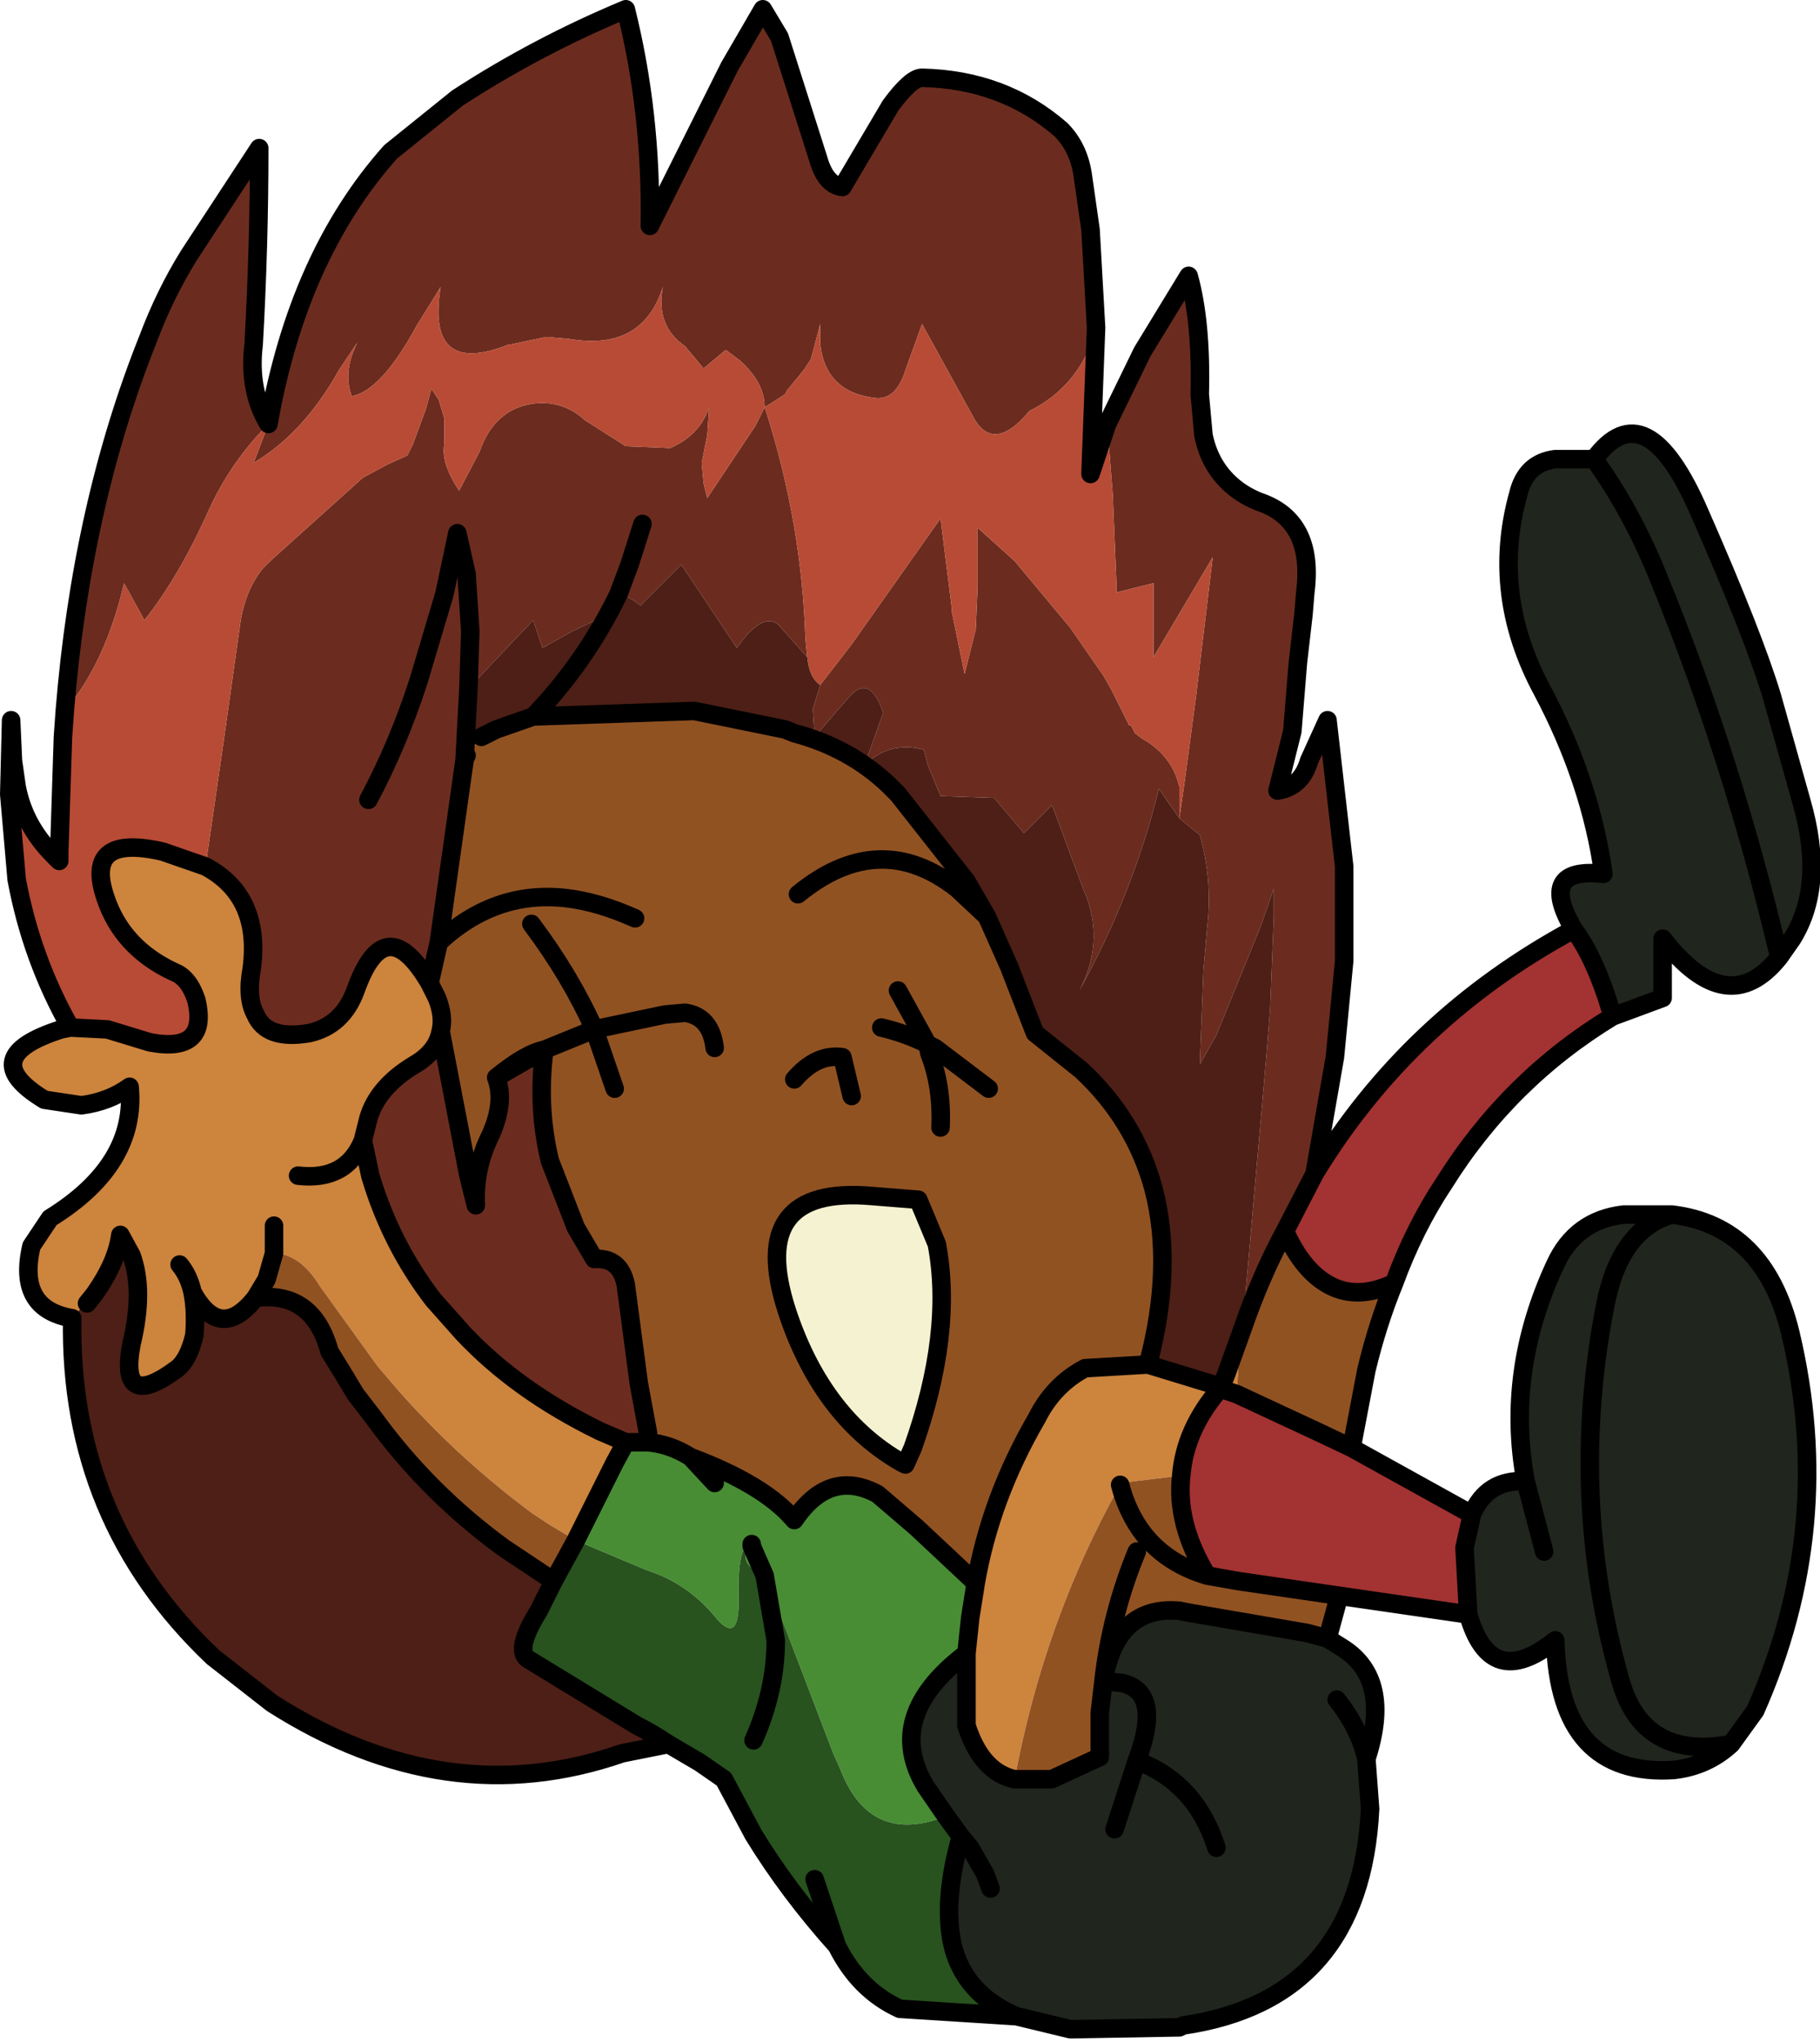
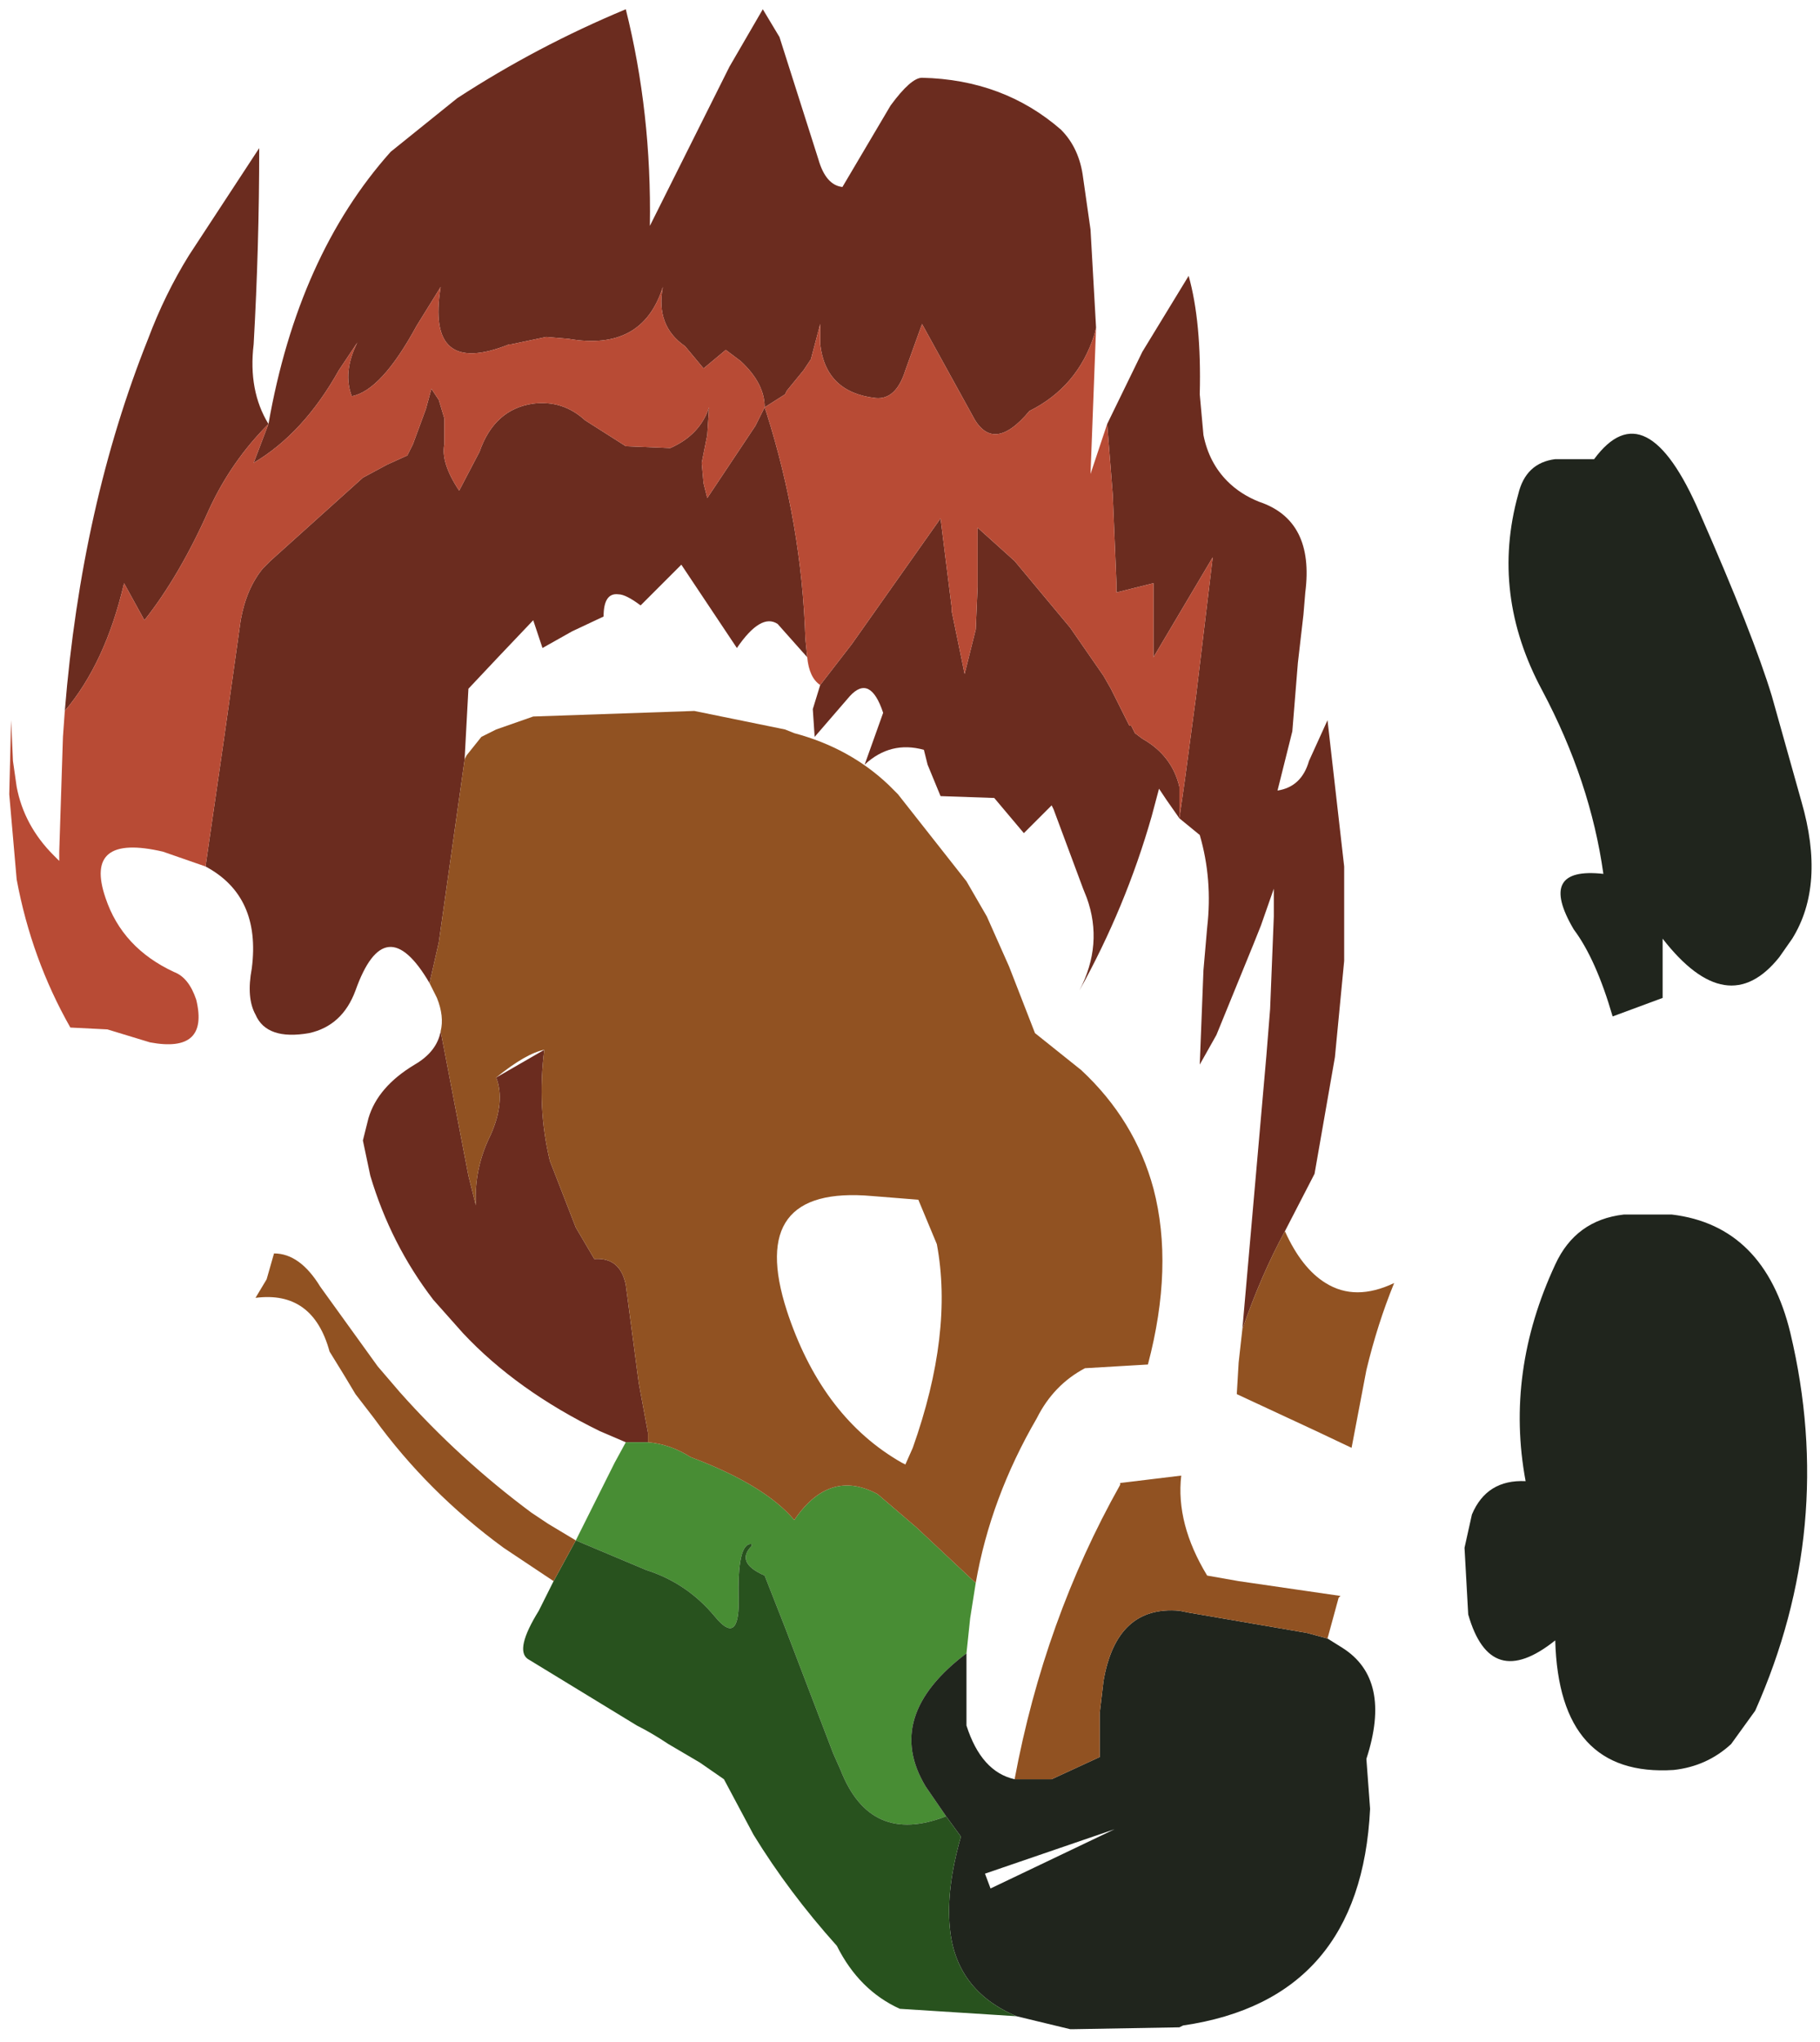
<svg xmlns="http://www.w3.org/2000/svg" height="55.15px" width="49.15px">
  <g transform="matrix(1.0, 0.0, 0.0, 1.0, 20.9, -42.0)">
    <path d="M-19.15 61.2 Q-18.7 55.65 -16.9 51.15 -16.45 49.95 -15.8 48.9 L-13.9 46.0 Q-13.9 48.65 -14.05 51.3 -14.2 52.55 -13.65 53.45 -12.85 48.9 -10.35 46.1 L-8.55 44.65 Q-6.4 43.25 -4.0 42.25 -3.3 45.05 -3.35 48.1 L-1.2 43.8 -0.3 42.25 0.15 43.0 1.2 46.3 Q1.4 47.0 1.85 47.05 L3.15 44.85 Q3.7 44.1 4.0 44.1 6.2 44.15 7.75 45.5 8.25 46.0 8.35 46.8 L8.55 48.2 8.7 50.85 8.65 51.05 Q8.2 52.45 6.9 53.1 5.9 54.3 5.35 53.2 L4.0 50.75 3.55 52.0 Q3.3 52.8 2.75 52.75 1.4 52.6 1.25 51.3 L1.25 50.75 1.0 51.7 0.8 52.0 0.35 52.55 0.3 52.65 -0.25 53.0 Q-0.25 52.35 -0.9 51.75 L-1.3 51.45 -1.9 51.95 -2.4 51.35 Q-3.2 50.8 -3.0 49.75 -3.55 51.5 -5.55 51.15 L-6.15 51.1 -7.1 51.3 -7.15 51.3 Q-9.4 52.2 -9.0 49.75 L-9.65 50.8 Q-10.6 52.55 -11.4 52.7 -11.65 52.05 -11.25 51.25 L-11.75 52.0 Q-12.7 53.7 -14.05 54.5 L-13.65 53.45 Q-14.65 54.45 -15.25 55.75 -16.05 57.55 -17.0 58.75 L-17.55 57.75 Q-18.05 59.9 -19.15 61.2 M9.0 53.45 L9.95 51.5 11.2 49.45 Q11.55 50.7 11.5 52.65 L11.6 53.75 Q11.75 54.5 12.25 55.0 12.6 55.35 13.1 55.55 14.6 56.05 14.35 58.0 L14.3 58.6 14.15 59.9 14.0 61.75 13.6 63.35 Q14.25 63.25 14.45 62.55 L14.95 61.45 15.4 65.4 15.4 67.95 15.15 70.55 14.6 73.7 13.8 75.25 Q13.15 76.45 12.65 77.9 L13.3 70.5 13.4 69.25 13.5 66.75 13.5 66.0 13.15 67.0 12.95 67.5 11.95 69.95 11.5 70.75 11.6 68.2 11.7 67.05 Q11.85 65.75 11.5 64.55 L10.95 64.1 11.1 63.05 11.4 60.8 11.85 57.05 10.25 59.75 10.25 57.75 9.25 58.0 9.25 57.75 9.15 55.35 9.0 53.45 M1.25 60.5 L2.1 59.4 4.5 56.0 4.8 58.4 4.8 58.5 5.15 60.2 5.45 59.0 5.5 57.85 5.5 57.5 5.5 56.25 6.5 57.15 8.0 58.95 8.9 60.25 9.1 60.6 9.6 61.6 9.65 61.6 9.75 61.8 9.95 61.95 Q10.75 62.4 10.95 63.25 L10.95 64.1 10.6 63.6 10.4 63.3 10.2 64.05 Q9.5 66.5 8.25 68.75 8.9 67.5 8.45 66.25 L8.35 66.0 7.55 63.85 7.5 63.75 6.75 64.5 5.95 63.55 4.5 63.5 4.15 62.65 4.05 62.25 Q3.15 62.0 2.45 62.65 L2.95 61.25 Q2.6 60.2 2.05 60.8 L1.1 61.9 1.05 61.15 1.25 60.5 M0.9 59.75 L0.1 58.85 Q-0.35 58.55 -1.0 59.5 L-1.8 58.3 -2.5 57.25 -3.6 58.35 Q-4.0 58.05 -4.2 58.05 -4.6 58.0 -4.6 58.65 L-5.45 59.05 -6.25 59.5 -6.5 58.75 -7.45 59.75 -8.25 60.6 -8.35 62.45 -8.35 62.5 -8.4 62.85 -9.05 67.45 -9.3 68.55 Q-10.5 66.5 -11.3 68.75 -11.65 69.7 -12.55 69.9 -13.7 70.1 -14.0 69.4 -14.25 68.95 -14.1 68.15 -13.85 66.2 -15.35 65.4 L-14.85 61.95 -14.4 58.75 Q-14.25 57.9 -13.8 57.35 L-13.6 57.15 -11.1 54.9 -10.45 54.55 -9.9 54.3 -9.75 54.0 -9.4 53.05 -9.25 52.5 -9.05 52.8 -8.9 53.3 -8.9 54.0 Q-9.0 54.5 -8.5 55.25 L-7.95 54.2 Q-7.55 53.05 -6.5 52.9 -5.7 52.8 -5.1 53.35 L-4.0 54.05 -2.8 54.1 Q-2.0 53.75 -1.75 53.0 L-1.8 53.75 -1.95 54.5 -1.9 55.05 -1.8 55.45 -0.7 53.8 -0.5 53.5 -0.25 53.0 -0.2 53.15 Q0.75 56.15 0.85 59.25 L0.9 59.75 M-10.95 63.6 Q-10.15 62.1 -9.6 60.4 L-8.9 58.05 -8.55 56.4 -8.3 57.5 -8.2 59.05 -8.25 60.6 -8.2 59.05 -8.3 57.5 -8.55 56.4 -8.9 58.05 -9.6 60.4 Q-10.15 62.1 -10.95 63.6 M-3.55 56.15 L-3.9 57.25 -4.2 58.05 -3.9 57.25 -3.55 56.15 M-4.0 80.95 L-4.7 80.65 Q-6.95 79.55 -8.4 78.0 L-9.2 77.1 Q-10.35 75.6 -10.9 73.75 L-11.1 72.8 -10.95 72.2 Q-10.7 71.35 -9.7 70.75 -9.1 70.4 -9.0 69.85 L-8.25 73.75 -8.05 74.55 Q-8.1 73.55 -7.65 72.65 -7.25 71.75 -7.5 71.1 L-6.2 70.35 Q-6.4 71.9 -6.05 73.35 L-5.35 75.15 -4.85 76.0 Q-4.15 75.95 -4.0 76.7 L-3.65 79.35 -3.4 80.7 -3.4 80.95 -3.65 80.95 -4.0 80.95" fill="#6b2c1f" fill-rule="evenodd" stroke="none" />
-     <path d="M-18.95 77.6 Q-20.45 77.35 -20.05 75.65 L-19.55 74.9 Q-17.2 73.45 -17.4 71.35 -17.95 71.75 -18.7 71.85 L-19.7 71.7 Q-21.6 70.55 -19.25 69.8 L-19.0 69.75 -18.0 69.8 -16.85 70.15 Q-15.25 70.45 -15.6 69.0 -15.8 68.4 -16.2 68.25 -17.6 67.6 -18.05 66.25 -18.65 64.5 -16.5 65.0 L-15.35 65.4 Q-13.85 66.2 -14.1 68.15 -14.25 68.95 -14.0 69.4 -13.7 70.1 -12.55 69.9 -11.65 69.7 -11.3 68.75 -10.5 66.5 -9.3 68.55 L-9.1 68.95 Q-8.9 69.45 -9.0 69.85 -9.1 70.4 -9.7 70.75 -10.7 71.35 -10.95 72.2 L-11.1 72.8 -10.9 73.75 Q-10.35 75.6 -9.2 77.1 L-8.4 78.0 Q-6.95 79.55 -4.7 80.65 L-4.0 80.95 -4.3 81.5 -5.35 83.6 -6.1 83.15 -6.55 82.85 Q-8.5 81.4 -10.1 79.6 L-10.7 78.9 -12.25 76.75 Q-12.8 75.85 -13.5 75.85 L-13.7 76.55 -14.0 77.05 Q-14.95 78.25 -15.7 76.9 -15.6 77.4 -15.65 78.05 -15.8 78.7 -16.1 78.95 -17.7 80.15 -17.35 78.3 -17.0 76.85 -17.35 75.9 L-17.65 75.35 Q-17.75 76.1 -18.35 76.95 L-18.55 77.2 -18.6 77.2 -18.95 77.6 M10.1 78.85 L11.9 79.4 12.05 79.5 12.2 79.15 12.65 77.9 12.55 78.8 12.5 79.65 12.05 79.5 Q11.1 80.6 11.0 81.85 L9.35 82.05 9.35 82.1 Q7.3 85.75 6.5 90.05 5.6 89.85 5.2 88.6 L5.2 86.65 5.3 85.7 5.45 84.75 Q5.85 82.45 7.1 80.3 7.55 79.4 8.4 78.95 L10.1 78.85 M-12.85 73.75 Q-11.55 73.9 -11.1 72.8 -11.55 73.9 -12.85 73.75 M-16.05 76.15 Q-15.8 76.45 -15.7 76.9 -15.8 76.45 -16.05 76.15 M-13.5 75.1 L-13.5 75.85 -13.5 75.1" fill="#cd843d" fill-rule="evenodd" stroke="none" />
    <path d="M5.45 84.75 L5.3 85.7 5.2 86.65 Q2.95 88.35 4.1 90.25 L4.65 91.05 Q2.6 91.85 1.8 89.8 L1.6 89.35 0.3 85.95 -0.25 84.55 -0.6 83.75 -0.25 84.55 Q-1.05 84.2 -0.6 83.75 L-0.6 83.7 Q-1.0 83.65 -0.95 85.25 -0.95 86.45 -1.6 85.65 -2.35 84.75 -3.45 84.4 L-5.35 83.6 -4.3 81.5 -4.0 80.95 -3.65 80.95 -3.4 80.95 Q-2.8 81.0 -2.25 81.35 -0.25 82.1 0.55 83.05 1.5 81.65 2.8 82.35 L3.85 83.25 5.45 84.75 M-1.6 82.05 L-2.25 81.35 -1.6 82.05" fill="#488d34" fill-rule="evenodd" stroke="none" />
-     <path d="M21.6 67.1 Q20.6 65.4 22.4 65.6 22.05 63.1 20.75 60.65 19.35 58.05 20.1 55.35 20.3 54.5 21.1 54.4 L22.15 54.4 Q23.55 52.5 25.0 55.85 26.45 59.15 26.95 60.8 L27.75 63.65 Q28.4 65.9 27.5 67.35 L27.15 67.85 Q25.75 69.6 24.0 67.35 L24.0 68.95 22.65 69.45 Q22.2 67.9 21.6 67.1 M18.85 82.9 Q19.25 81.95 20.3 82.0 19.75 79.05 21.1 76.15 21.65 74.95 22.95 74.8 L24.25 74.8 Q26.75 75.1 27.45 78.0 28.7 83.25 26.5 88.2 L25.85 89.1 Q25.2 89.7 24.3 89.8 21.2 90.0 21.1 86.3 19.35 87.7 18.75 85.6 L18.65 83.8 18.85 82.9 M14.95 86.25 L15.35 86.5 Q16.7 87.35 16.0 89.5 L16.1 90.85 Q15.85 96.0 11.05 96.7 L10.95 96.75 8.1 96.8 8.0 96.8 6.55 96.45 Q4.9 95.75 4.75 94.05 4.65 93.0 5.05 91.6 L4.65 91.05 4.1 90.25 Q2.95 88.35 5.2 86.65 L5.2 88.6 Q5.6 89.85 6.5 90.05 L7.5 90.05 8.8 89.45 8.8 88.25 8.9 87.4 Q9.25 85.35 10.95 85.5 L11.2 85.55 14.4 86.1 14.95 86.25 M22.15 54.4 Q23.2 55.85 23.95 57.75 25.9 62.55 27.15 67.85 25.9 62.55 23.95 57.75 23.2 55.85 22.15 54.4 M11.95 91.9 Q11.4 90.15 9.8 89.55 10.5 87.7 9.4 87.45 L8.9 87.4 9.4 87.45 Q10.5 87.7 9.8 89.55 11.4 90.15 11.95 91.9 M9.2 91.4 L9.8 89.55 9.2 91.4 M5.85 93.0 L5.7 92.6 5.3 91.9 5.05 91.6 5.3 91.9 5.7 92.6 5.85 93.0 M15.2 87.9 Q15.8 88.65 16.0 89.5 15.8 88.65 15.2 87.9 M25.85 89.1 Q23.45 89.55 22.85 87.35 21.45 82.4 22.45 77.25 22.85 75.2 24.25 74.8 22.85 75.2 22.45 77.25 21.45 82.4 22.85 87.35 23.45 89.55 25.85 89.1 M20.8 83.9 L20.3 82.0 20.8 83.9" fill="#20251d" fill-rule="evenodd" stroke="none" />
-     <path d="M14.6 73.7 Q17.15 69.5 21.6 67.1 22.2 67.9 22.65 69.45 19.85 71.15 18.1 73.95 17.3 75.15 16.75 76.65 15.7 77.15 14.9 76.65 14.25 76.25 13.8 75.25 L14.6 73.7 M15.6 81.1 L18.85 82.9 18.65 83.8 18.75 85.6 15.3 85.1 12.55 84.7 11.7 84.55 Q10.85 83.15 11.0 81.85 11.1 80.6 12.05 79.5 L12.5 79.65 14.65 80.65 15.6 81.1" fill="#a33232" fill-rule="evenodd" stroke="none" />
-     <path d="M0.4 77.55 L0.35 77.4 Q-0.75 74.0 2.65 74.3 L3.9 74.4 4.4 75.6 Q4.85 78.0 3.75 81.1 L3.55 81.55 3.45 81.5 Q1.35 80.3 0.4 77.55" fill="#f5f2d1" fill-rule="evenodd" stroke="none" />
+     <path d="M21.6 67.1 Q20.6 65.4 22.4 65.6 22.05 63.1 20.75 60.65 19.35 58.05 20.1 55.35 20.3 54.5 21.1 54.4 L22.15 54.4 Q23.55 52.5 25.0 55.85 26.45 59.15 26.95 60.8 L27.75 63.65 Q28.4 65.9 27.5 67.35 L27.15 67.85 Q25.75 69.6 24.0 67.35 L24.0 68.95 22.65 69.45 Q22.2 67.9 21.6 67.1 M18.85 82.9 Q19.25 81.95 20.3 82.0 19.75 79.05 21.1 76.15 21.65 74.95 22.95 74.8 L24.25 74.8 Q26.75 75.1 27.45 78.0 28.7 83.25 26.5 88.2 L25.85 89.1 Q25.2 89.7 24.3 89.8 21.2 90.0 21.1 86.3 19.35 87.7 18.75 85.6 L18.65 83.8 18.85 82.9 M14.95 86.25 L15.35 86.5 Q16.7 87.35 16.0 89.5 L16.1 90.85 Q15.85 96.0 11.05 96.7 L10.95 96.75 8.1 96.8 8.0 96.8 6.55 96.45 Q4.9 95.75 4.75 94.05 4.65 93.0 5.05 91.6 L4.65 91.05 4.1 90.25 Q2.95 88.35 5.2 86.65 L5.2 88.6 Q5.6 89.85 6.5 90.05 L7.5 90.05 8.8 89.45 8.8 88.25 8.9 87.4 Q9.25 85.35 10.95 85.5 L11.2 85.55 14.4 86.1 14.95 86.25 M22.15 54.4 Q23.2 55.85 23.95 57.75 25.9 62.55 27.15 67.85 25.9 62.55 23.95 57.75 23.2 55.85 22.15 54.4 M11.95 91.9 Q11.4 90.15 9.8 89.55 10.5 87.7 9.4 87.45 L8.9 87.4 9.4 87.45 Q10.5 87.7 9.8 89.55 11.4 90.15 11.95 91.9 M9.2 91.4 L9.8 89.55 9.2 91.4 L5.7 92.6 5.3 91.9 5.05 91.6 5.3 91.9 5.7 92.6 5.85 93.0 M15.2 87.9 Q15.8 88.65 16.0 89.5 15.8 88.65 15.2 87.9 M25.85 89.1 Q23.45 89.55 22.85 87.35 21.45 82.4 22.45 77.25 22.85 75.2 24.25 74.8 22.85 75.2 22.45 77.25 21.45 82.4 22.85 87.35 23.45 89.55 25.85 89.1 M20.8 83.9 L20.3 82.0 20.8 83.9" fill="#20251d" fill-rule="evenodd" stroke="none" />
    <path d="M8.7 50.85 L8.55 54.8 9.0 53.45 9.15 55.35 9.25 57.75 9.25 58.0 10.25 57.75 10.25 59.75 11.85 57.05 11.4 60.8 11.1 63.05 10.95 64.1 10.95 63.25 Q10.75 62.4 9.95 61.95 L9.75 61.8 9.65 61.6 9.6 61.6 9.1 60.6 8.9 60.25 8.0 58.95 6.5 57.15 5.5 56.25 5.5 57.5 5.5 57.85 5.45 59.0 5.15 60.2 4.8 58.5 4.8 58.4 4.5 56.0 2.1 59.4 1.25 60.5 Q0.95 60.3 0.9 59.75 L0.85 59.25 Q0.75 56.15 -0.2 53.15 L-0.25 53.0 -0.5 53.5 -0.7 53.8 -1.8 55.45 -1.9 55.05 -1.95 54.5 -1.8 53.75 -1.75 53.0 Q-2.0 53.75 -2.8 54.1 L-4.0 54.05 -5.1 53.35 Q-5.7 52.8 -6.5 52.9 -7.55 53.05 -7.95 54.2 L-8.5 55.25 Q-9.0 54.5 -8.9 54.0 L-8.9 53.3 -9.05 52.8 -9.25 52.5 -9.4 53.05 -9.75 54.0 -9.9 54.3 -10.45 54.55 -11.1 54.9 -13.6 57.15 -13.8 57.35 Q-14.25 57.9 -14.4 58.75 L-14.85 61.95 -15.35 65.4 -16.5 65.0 Q-18.65 64.5 -18.05 66.25 -17.6 67.6 -16.2 68.25 -15.8 68.4 -15.6 69.0 -15.25 70.45 -16.85 70.15 L-18.0 69.8 -19.0 69.75 Q-20.05 67.9 -20.45 65.75 L-20.65 63.45 -20.6 61.45 -20.55 62.55 -20.45 63.25 Q-20.25 64.3 -19.45 65.1 L-19.3 65.25 -19.3 65.0 -19.2 61.9 -19.15 61.2 Q-18.05 59.9 -17.55 57.75 L-17.0 58.75 Q-16.05 57.55 -15.25 55.75 -14.65 54.45 -13.65 53.45 L-14.05 54.5 Q-12.7 53.7 -11.75 52.0 L-11.25 51.25 Q-11.65 52.05 -11.4 52.7 -10.6 52.55 -9.65 50.8 L-9.0 49.75 Q-9.4 52.2 -7.15 51.3 L-7.1 51.3 -6.15 51.1 -5.55 51.15 Q-3.55 51.5 -3.0 49.75 -3.2 50.8 -2.4 51.35 L-1.9 51.95 -1.3 51.45 -0.9 51.75 Q-0.25 52.35 -0.25 53.0 L0.3 52.65 0.35 52.55 0.8 52.0 1.0 51.7 1.25 50.75 1.25 51.3 Q1.4 52.6 2.75 52.75 3.3 52.8 3.55 52.0 L4.0 50.75 5.35 53.2 Q5.9 54.3 6.9 53.1 8.2 52.45 8.65 51.05 L8.7 50.85" fill="#b84b35" fill-rule="evenodd" stroke="none" />
-     <path d="M-2.85 89.1 L-4.1 89.35 Q-8.85 91.0 -13.55 88.0 L-15.15 86.75 Q-19.05 83.05 -18.95 77.6 L-18.6 77.2 -18.55 77.2 -18.35 76.95 Q-17.75 76.1 -17.65 75.35 L-17.35 75.9 Q-17.0 76.85 -17.35 78.3 -17.7 80.15 -16.1 78.95 -15.8 78.7 -15.65 78.05 -15.6 77.4 -15.7 76.9 -14.95 78.25 -14.0 77.05 -12.45 76.85 -12.0 78.5 L-11.6 79.15 -11.3 79.65 -10.8 80.3 Q-9.35 82.3 -7.3 83.8 L-7.0 84.0 -5.95 84.7 -6.35 85.5 Q-7.0 86.55 -6.65 86.8 L-3.7 88.6 Q-3.3 88.8 -2.85 89.1 M10.95 64.1 L11.5 64.55 Q11.85 65.75 11.7 67.05 L11.6 68.2 11.5 70.75 11.95 69.95 12.95 67.5 13.15 67.0 13.5 66.0 13.5 66.75 13.4 69.25 13.3 70.5 12.65 77.9 12.2 79.15 12.05 79.5 11.9 79.4 10.1 78.85 Q10.8 76.2 10.25 74.1 9.75 72.25 8.3 70.9 L7.05 69.9 6.35 68.1 5.75 66.75 5.2 65.8 3.35 63.45 3.1 63.2 Q2.05 62.2 0.55 61.8 L0.3 61.7 -2.15 61.2 -6.5 61.35 -7.5 61.7 -7.9 61.9 -8.3 62.4 -8.35 62.5 -8.35 62.45 -8.25 60.6 -7.45 59.75 -6.5 58.75 -6.25 59.5 -5.45 59.05 -4.6 58.65 Q-4.6 58.0 -4.2 58.05 -4.0 58.05 -3.6 58.35 L-2.5 57.25 -1.8 58.3 -1.0 59.5 Q-0.35 58.55 0.1 58.85 L0.9 59.75 Q0.95 60.3 1.25 60.5 L1.05 61.15 1.1 61.9 2.05 60.8 Q2.6 60.2 2.95 61.25 L2.45 62.65 Q3.15 62.0 4.05 62.25 L4.15 62.65 4.5 63.5 5.95 63.55 6.75 64.5 7.5 63.75 7.55 63.85 8.35 66.0 8.45 66.25 Q8.9 67.5 8.25 68.75 9.5 66.5 10.2 64.05 L10.4 63.3 10.6 63.6 10.95 64.1 M-6.5 61.35 Q-5.1 59.9 -4.2 58.05 -5.1 59.9 -6.5 61.35" fill="#4d1f16" fill-rule="evenodd" stroke="none" />
    <path d="M6.55 96.45 L3.4 96.25 Q2.3 95.75 1.7 94.55 0.4 93.1 -0.55 91.55 L-1.35 90.05 -2.0 89.6 -2.85 89.1 Q-3.3 88.8 -3.7 88.6 L-6.65 86.8 Q-7.0 86.55 -6.35 85.5 L-5.95 84.7 -5.35 83.6 -3.45 84.4 Q-2.35 84.75 -1.6 85.65 -0.95 86.45 -0.95 85.25 -1.0 83.65 -0.6 83.7 L-0.6 83.75 Q-1.05 84.2 -0.25 84.55 L0.3 85.95 1.6 89.35 1.8 89.8 Q2.6 91.85 4.65 91.05 L5.05 91.6 Q4.65 93.0 4.75 94.05 4.9 95.75 6.55 96.45 M-0.55 89.0 Q0.05 87.65 0.05 86.3 L-0.25 84.55 0.05 86.3 Q0.05 87.65 -0.55 89.0 M1.1 92.75 L1.7 94.55 1.1 92.75" fill="#28521e" fill-rule="evenodd" stroke="none" />
    <path d="M16.75 76.65 Q16.3 77.75 16.0 79.0 L15.6 81.1 14.65 80.65 12.5 79.65 12.55 78.8 12.65 77.9 Q13.15 76.45 13.8 75.25 14.25 76.25 14.9 76.65 15.7 77.15 16.75 76.65 M15.3 85.1 L15.25 85.15 14.95 86.25 14.4 86.1 11.2 85.55 10.95 85.5 Q9.25 85.35 8.9 87.4 L8.8 88.25 8.8 89.45 7.5 90.05 6.5 90.05 Q7.3 85.75 9.35 82.1 L9.35 82.05 11.0 81.85 Q10.85 83.15 11.7 84.55 L12.55 84.7 15.3 85.1 M-6.5 61.35 L-2.15 61.2 0.3 61.7 0.55 61.8 Q2.05 62.2 3.1 63.2 L3.35 63.45 5.2 65.8 5.75 66.75 6.35 68.1 7.05 69.9 8.3 70.9 Q9.75 72.25 10.25 74.1 10.8 76.2 10.1 78.85 L8.4 78.95 Q7.55 79.4 7.1 80.3 5.85 82.45 5.45 84.75 L3.85 83.25 2.8 82.35 Q1.5 81.65 0.55 83.05 -0.25 82.1 -2.25 81.35 -2.8 81.0 -3.4 80.95 L-3.4 80.7 -3.65 79.35 -4.0 76.7 Q-4.15 75.95 -4.85 76.0 L-5.35 75.15 -6.05 73.35 Q-6.4 71.9 -6.2 70.35 -6.7 70.45 -7.5 71.1 -7.25 71.75 -7.65 72.65 -8.1 73.55 -8.05 74.55 L-8.25 73.75 -9.0 69.85 Q-8.9 69.45 -9.1 68.95 L-9.3 68.55 -9.05 67.45 -8.4 62.85 -8.35 62.5 -8.3 62.4 -7.9 61.9 -7.5 61.7 -6.5 61.35 M0.55 71.15 Q1.15 70.45 1.85 70.55 L2.1 71.6 1.85 70.55 Q1.15 70.45 0.55 71.15 M5.8 71.4 L4.35 70.3 4.15 70.2 3.35 68.75 4.15 70.2 4.35 70.3 5.8 71.4 M2.9 69.75 Q3.55 69.9 4.15 70.2 L4.2 70.45 Q4.55 71.35 4.5 72.45 4.55 71.35 4.2 70.45 L4.15 70.2 Q3.55 69.9 2.9 69.75 M0.65 66.15 Q2.85 64.35 4.95 66.0 L5.75 66.75 4.95 66.0 Q2.85 64.35 0.65 66.15 M0.4 77.55 Q1.35 80.3 3.45 81.5 L3.55 81.55 3.75 81.1 Q4.85 78.0 4.4 75.6 L3.9 74.4 2.65 74.3 Q-0.75 74.0 0.35 77.4 L0.4 77.55 M9.8 83.9 Q9.1 85.6 8.9 87.4 9.1 85.6 9.8 83.9 M9.35 82.1 Q9.85 84.0 11.7 84.55 9.85 84.0 9.35 82.1 M-3.75 66.8 Q-4.75 66.35 -5.65 66.25 -7.55 66.05 -9.05 67.45 -7.55 66.05 -5.65 66.25 -4.75 66.35 -3.75 66.8 M-6.55 66.95 Q-5.5 68.35 -4.85 69.8 L-6.2 70.35 -4.85 69.8 Q-5.5 68.35 -6.55 66.95 M-4.3 71.4 L-4.85 69.8 -2.95 69.4 -2.4 69.35 Q-1.7 69.45 -1.6 70.3 -1.7 69.45 -2.4 69.35 L-2.95 69.4 -4.85 69.8 -4.3 71.4 M-5.95 84.7 L-7.0 84.0 -7.3 83.8 Q-9.35 82.3 -10.8 80.3 L-11.3 79.65 -11.6 79.15 -12.0 78.5 Q-12.45 76.85 -14.0 77.05 L-13.7 76.55 -13.5 75.85 Q-12.8 75.85 -12.25 76.75 L-10.7 78.9 -10.1 79.6 Q-8.5 81.4 -6.55 82.85 L-6.1 83.15 -5.35 83.6 -5.95 84.7" fill="#915222" fill-rule="evenodd" stroke="none" />
-     <path d="M-19.15 61.2 Q-18.7 55.65 -16.9 51.15 -16.45 49.95 -15.8 48.9 L-13.9 46.0 Q-13.9 48.65 -14.05 51.3 -14.2 52.55 -13.65 53.45 -12.85 48.9 -10.35 46.1 L-8.55 44.65 Q-6.4 43.25 -4.0 42.25 -3.3 45.05 -3.35 48.1 L-1.2 43.8 -0.3 42.25 0.15 43.0 1.2 46.3 Q1.4 47.0 1.85 47.05 L3.15 44.85 Q3.7 44.1 4.0 44.1 6.2 44.15 7.75 45.5 8.25 46.0 8.35 46.8 L8.55 48.2 8.7 50.85 8.55 54.8 9.0 53.45 9.95 51.5 11.2 49.45 Q11.55 50.7 11.5 52.65 L11.6 53.75 Q11.75 54.5 12.25 55.0 12.6 55.35 13.1 55.55 14.6 56.05 14.35 58.0 L14.3 58.6 14.15 59.9 14.0 61.75 13.6 63.35 Q14.25 63.25 14.45 62.55 L14.95 61.45 15.4 65.4 15.4 67.95 15.15 70.55 14.6 73.7 Q17.15 69.5 21.6 67.1 20.6 65.4 22.4 65.6 22.05 63.1 20.75 60.65 19.35 58.05 20.1 55.35 20.3 54.5 21.1 54.4 L22.15 54.4 Q23.55 52.5 25.0 55.85 26.45 59.15 26.95 60.8 L27.75 63.65 Q28.4 65.9 27.5 67.35 L27.15 67.85 Q25.75 69.6 24.0 67.35 L24.0 68.95 22.65 69.45 Q19.85 71.15 18.1 73.95 17.3 75.15 16.75 76.65 16.3 77.75 16.0 79.0 L15.6 81.1 18.85 82.9 Q19.25 81.95 20.3 82.0 19.75 79.05 21.1 76.15 21.65 74.95 22.95 74.8 L24.25 74.8 Q26.75 75.1 27.45 78.0 28.7 83.25 26.5 88.2 L25.85 89.1 Q25.2 89.7 24.3 89.8 21.2 90.0 21.1 86.3 19.35 87.7 18.75 85.6 L15.3 85.1 15.25 85.15 14.95 86.25 15.35 86.5 Q16.7 87.35 16.0 89.5 L16.1 90.85 Q15.85 96.0 11.05 96.7 L10.95 96.75 8.1 96.8 8.0 96.8 6.55 96.45 3.4 96.25 Q2.3 95.75 1.7 94.55 0.4 93.1 -0.55 91.55 L-1.35 90.05 -2.0 89.6 -2.85 89.1 -4.1 89.35 Q-8.85 91.0 -13.55 88.0 L-15.15 86.75 Q-19.05 83.05 -18.95 77.6 -20.45 77.35 -20.05 75.65 L-19.55 74.9 Q-17.2 73.45 -17.4 71.35 -17.95 71.75 -18.7 71.85 L-19.7 71.7 Q-21.6 70.55 -19.25 69.8 L-19.0 69.75 Q-20.05 67.9 -20.45 65.75 L-20.65 63.45 -20.6 61.45 -20.55 62.55 -20.45 63.25 Q-20.25 64.3 -19.45 65.1 L-19.3 65.25 -19.3 65.0 -19.2 61.9 -19.15 61.2 M27.15 67.85 Q25.9 62.55 23.95 57.75 23.2 55.85 22.15 54.4 M21.6 67.1 Q22.2 67.9 22.65 69.45 M12.65 77.9 Q13.15 76.45 13.8 75.25 L14.6 73.7 M-4.2 58.05 Q-5.1 59.9 -6.5 61.35 L-2.15 61.2 0.3 61.7 0.55 61.8 Q2.05 62.2 3.1 63.2 L3.35 63.45 5.2 65.8 5.75 66.75 6.35 68.1 7.05 69.9 8.3 70.9 Q9.75 72.25 10.25 74.1 10.8 76.2 10.1 78.85 L11.9 79.4 12.05 79.5 12.2 79.15 12.65 77.9 M12.5 79.65 L14.65 80.65 15.6 81.1 M5.75 66.75 L4.95 66.0 Q2.85 64.35 0.65 66.15 M4.5 72.45 Q4.55 71.35 4.2 70.45 L4.15 70.2 Q3.55 69.9 2.9 69.75 M3.35 68.75 L4.15 70.2 4.35 70.3 5.8 71.4 M2.1 71.6 L1.85 70.55 Q1.15 70.45 0.55 71.15 M12.5 79.65 L12.05 79.5 Q11.1 80.6 11.0 81.85 10.85 83.15 11.7 84.55 L12.55 84.7 15.3 85.1 M16.75 76.65 Q15.7 77.15 14.9 76.65 14.25 76.25 13.8 75.25 M14.95 86.25 L14.4 86.1 11.2 85.55 10.95 85.5 Q9.25 85.35 8.9 87.4 L9.4 87.45 Q10.5 87.7 9.8 89.55 11.4 90.15 11.95 91.9 M18.85 82.9 L18.65 83.8 18.75 85.6 M10.1 78.85 L8.4 78.95 Q7.55 79.4 7.1 80.3 5.85 82.45 5.45 84.75 L5.3 85.7 5.2 86.65 5.2 88.6 Q5.6 89.85 6.5 90.05 L7.5 90.05 8.8 89.45 8.8 88.25 8.9 87.4 Q9.1 85.6 9.8 83.9 M0.4 77.55 Q1.35 80.3 3.45 81.5 L3.55 81.55 3.75 81.1 Q4.85 78.0 4.4 75.6 L3.9 74.4 2.65 74.3 Q-0.75 74.0 0.35 77.4 L0.4 77.55 M5.45 84.75 L3.85 83.25 2.8 82.35 Q1.5 81.65 0.55 83.05 -0.25 82.1 -2.25 81.35 L-1.6 82.05 M5.05 91.6 L5.3 91.9 5.7 92.6 5.85 93.0 M9.8 89.55 L9.2 91.4 M-0.25 84.55 L0.05 86.3 Q0.05 87.65 -0.55 89.0 M4.65 91.05 L5.05 91.6 Q4.65 93.0 4.75 94.05 4.9 95.75 6.55 96.45 M5.2 86.65 Q2.95 88.35 4.1 90.25 L4.65 91.05 M1.7 94.55 L1.1 92.75 M16.0 89.5 Q15.8 88.65 15.2 87.9 M11.7 84.55 Q9.85 84.0 9.35 82.1 M20.3 82.0 L20.8 83.9 M24.25 74.8 Q22.85 75.2 22.45 77.25 21.45 82.4 22.85 87.35 23.45 89.55 25.85 89.1 M-8.25 60.6 L-8.2 59.05 -8.3 57.5 -8.55 56.4 -8.9 58.05 -9.6 60.4 Q-10.15 62.1 -10.95 63.6 M-7.9 61.9 L-7.5 61.7 -6.5 61.35 M-8.25 60.6 L-8.35 62.45 -8.35 62.5 -8.3 62.4 M-4.2 58.05 L-3.9 57.25 -3.55 56.15 M-15.35 65.4 L-16.5 65.0 Q-18.65 64.5 -18.05 66.25 -17.6 67.6 -16.2 68.25 -15.8 68.4 -15.6 69.0 -15.25 70.45 -16.85 70.15 L-18.0 69.8 -19.0 69.75 M-11.1 72.8 Q-11.55 73.9 -12.85 73.75 M-4.0 80.95 L-4.7 80.65 Q-6.95 79.55 -8.4 78.0 L-9.2 77.1 Q-10.35 75.6 -10.9 73.75 L-11.1 72.8 -10.95 72.2 Q-10.7 71.35 -9.7 70.75 -9.1 70.4 -9.0 69.85 -8.9 69.45 -9.1 68.95 L-9.3 68.55 Q-10.5 66.5 -11.3 68.75 -11.65 69.7 -12.55 69.9 -13.7 70.1 -14.0 69.4 -14.25 68.95 -14.1 68.15 -13.85 66.2 -15.35 65.4 M-9.05 67.45 Q-7.55 66.05 -5.65 66.25 -4.75 66.35 -3.75 66.8 M-8.35 62.5 L-8.4 62.85 -9.05 67.45 -9.3 68.55 M-6.2 70.35 L-7.5 71.1 Q-7.25 71.75 -7.65 72.65 -8.1 73.55 -8.05 74.55 L-8.25 73.75 -9.0 69.85 M-7.5 71.1 Q-6.7 70.45 -6.2 70.35 L-4.85 69.8 Q-5.5 68.35 -6.55 66.95 M-3.4 80.95 L-3.4 80.7 -3.65 79.35 -4.0 76.7 Q-4.15 75.95 -4.85 76.0 L-5.35 75.15 -6.05 73.35 Q-6.4 71.9 -6.2 70.35 M-1.6 70.3 Q-1.7 69.45 -2.4 69.35 L-2.95 69.4 -4.85 69.8 -4.3 71.4 M-14.0 77.05 Q-12.45 76.85 -12.0 78.5 L-11.6 79.15 -11.3 79.65 -10.8 80.3 Q-9.35 82.3 -7.3 83.8 L-7.0 84.0 -5.95 84.7 -5.35 83.6 -4.3 81.5 -4.0 80.95 -3.65 80.95 -3.4 80.95 Q-2.8 81.0 -2.25 81.35 M-13.5 75.85 L-13.7 76.55 -14.0 77.05 Q-14.95 78.25 -15.7 76.9 -15.6 77.4 -15.65 78.05 -15.8 78.7 -16.1 78.95 -17.7 80.15 -17.35 78.3 -17.0 76.85 -17.35 75.9 L-17.65 75.35 Q-17.75 76.1 -18.35 76.95 L-18.55 77.2 M-2.85 89.1 Q-3.3 88.8 -3.7 88.6 L-6.65 86.8 Q-7.0 86.55 -6.35 85.5 L-5.95 84.7 M-0.6 83.7 L-0.6 83.75 -0.25 84.55 M-13.5 75.85 L-13.5 75.1 M-15.7 76.9 Q-15.8 76.45 -16.05 76.15" fill="none" stroke="#000000" stroke-linecap="round" stroke-linejoin="round" stroke-width="0.5" />
  </g>
</svg>